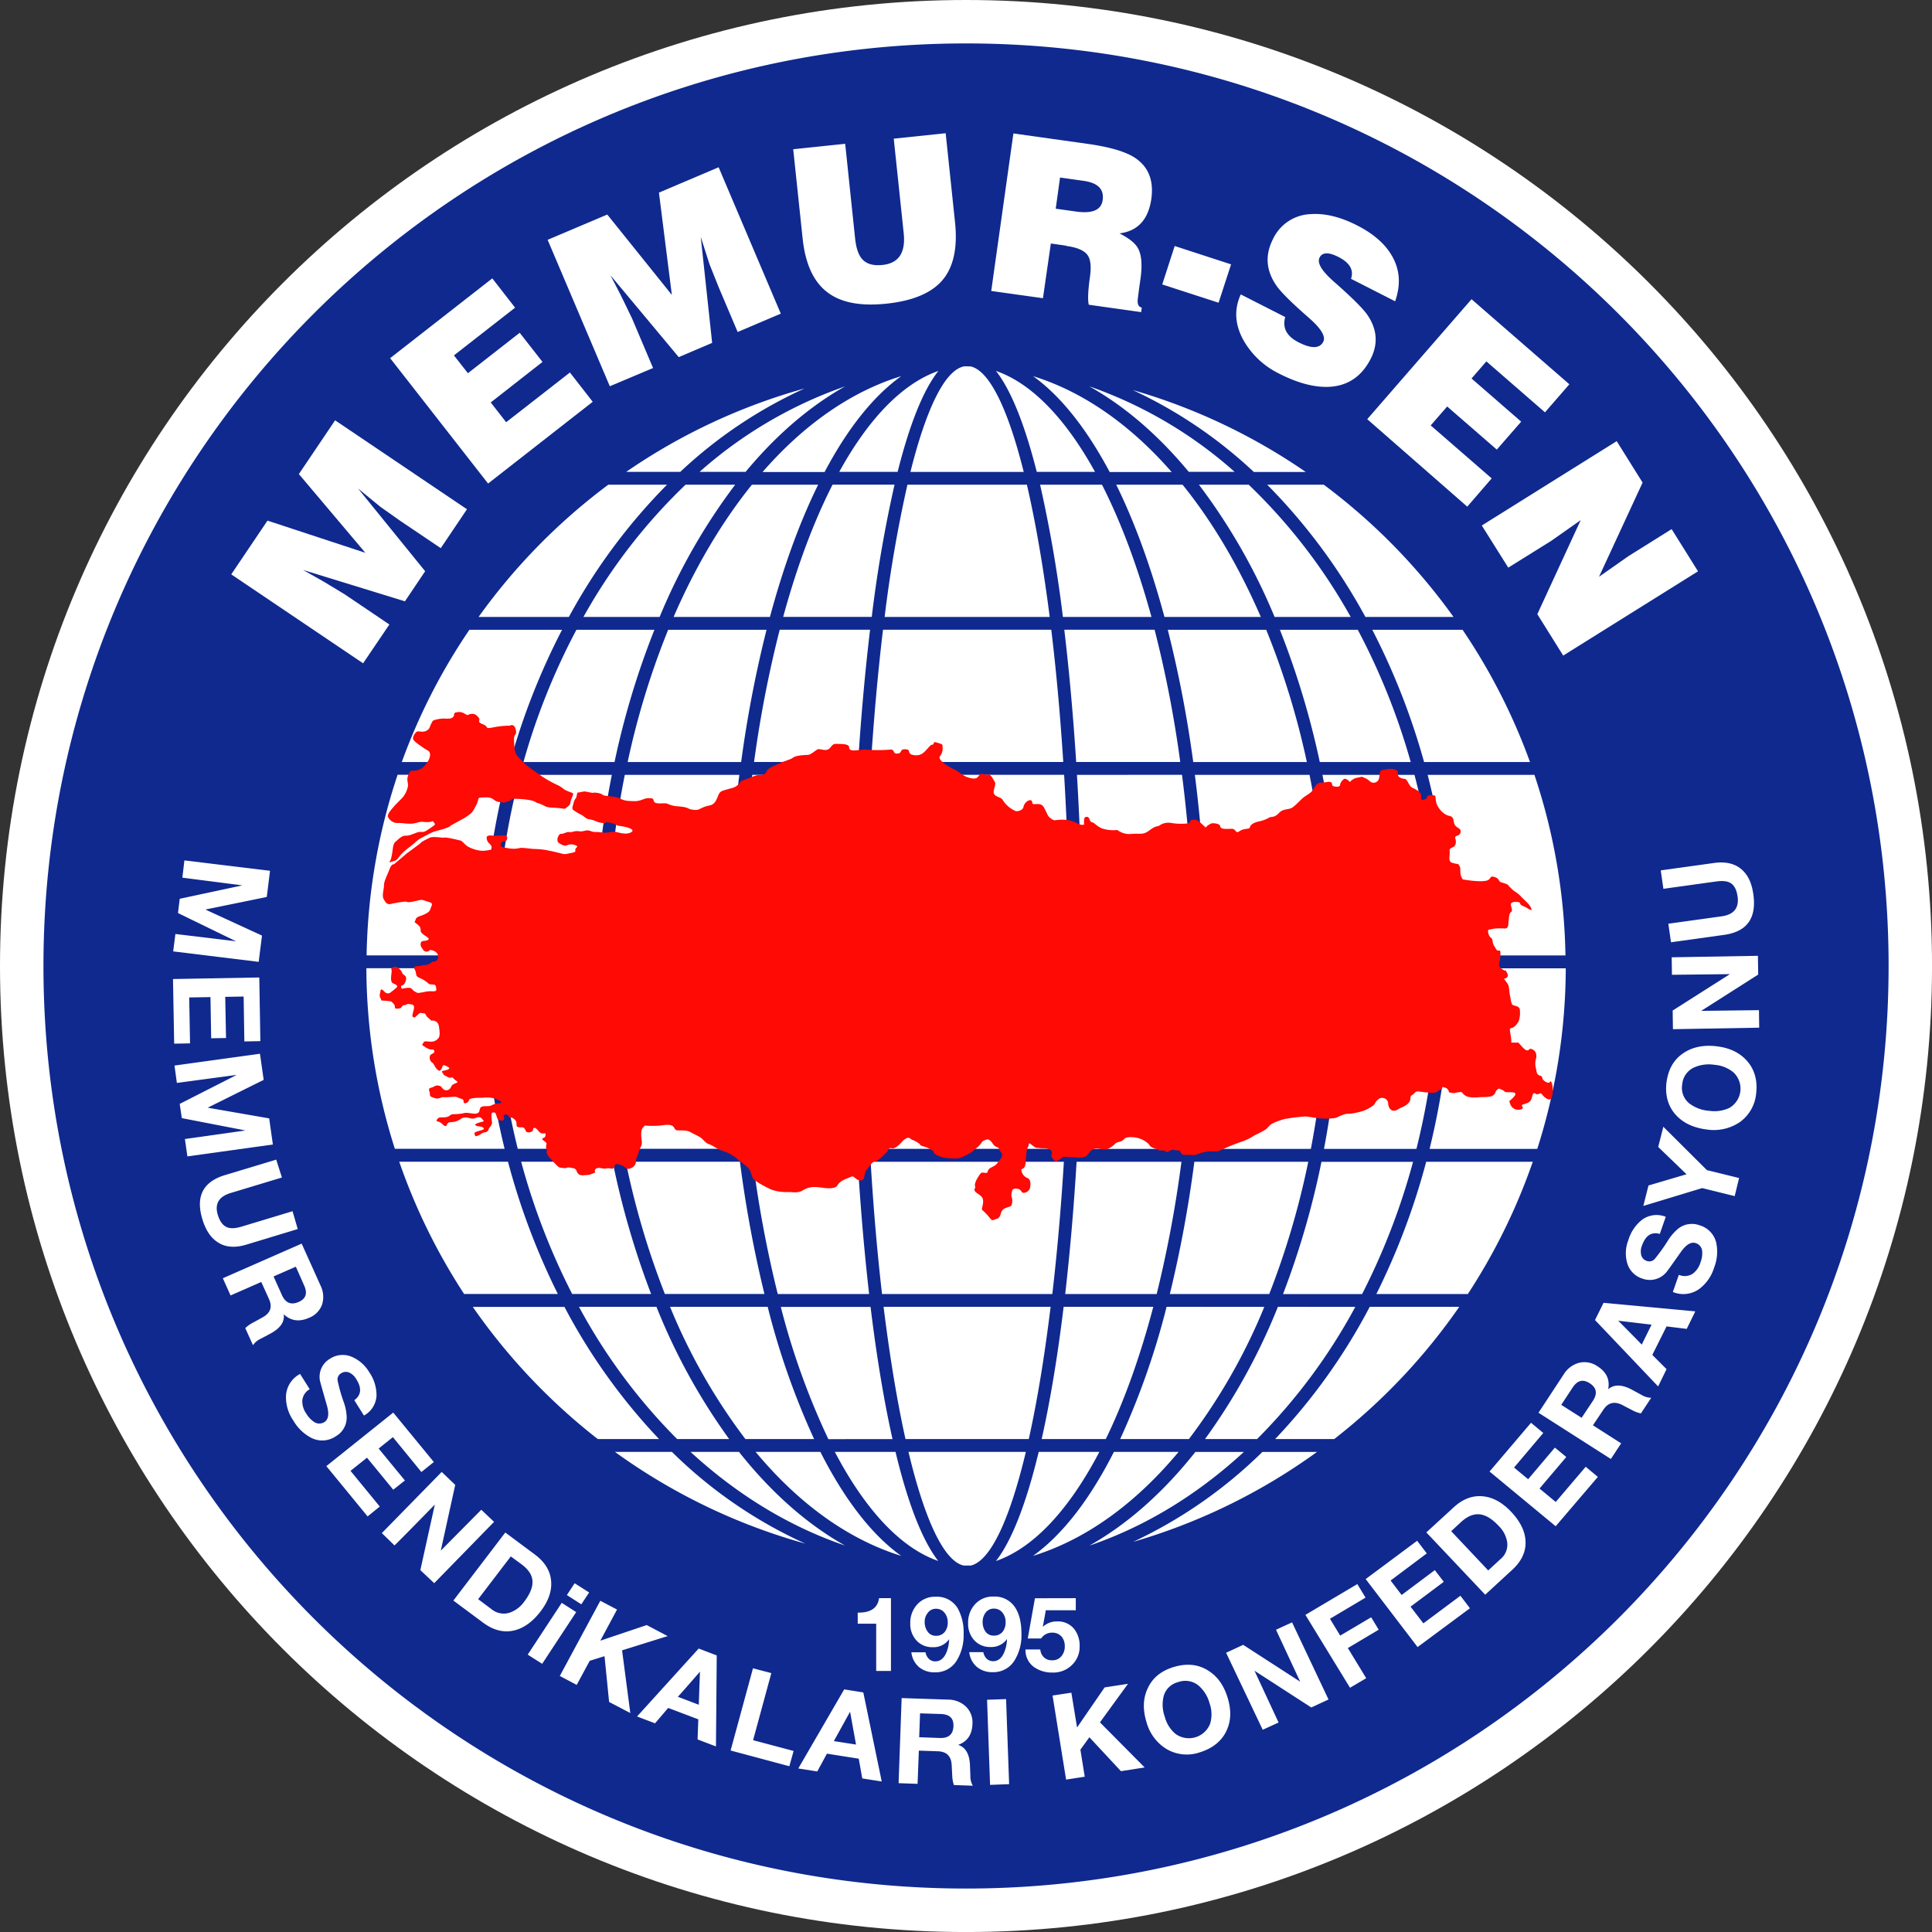
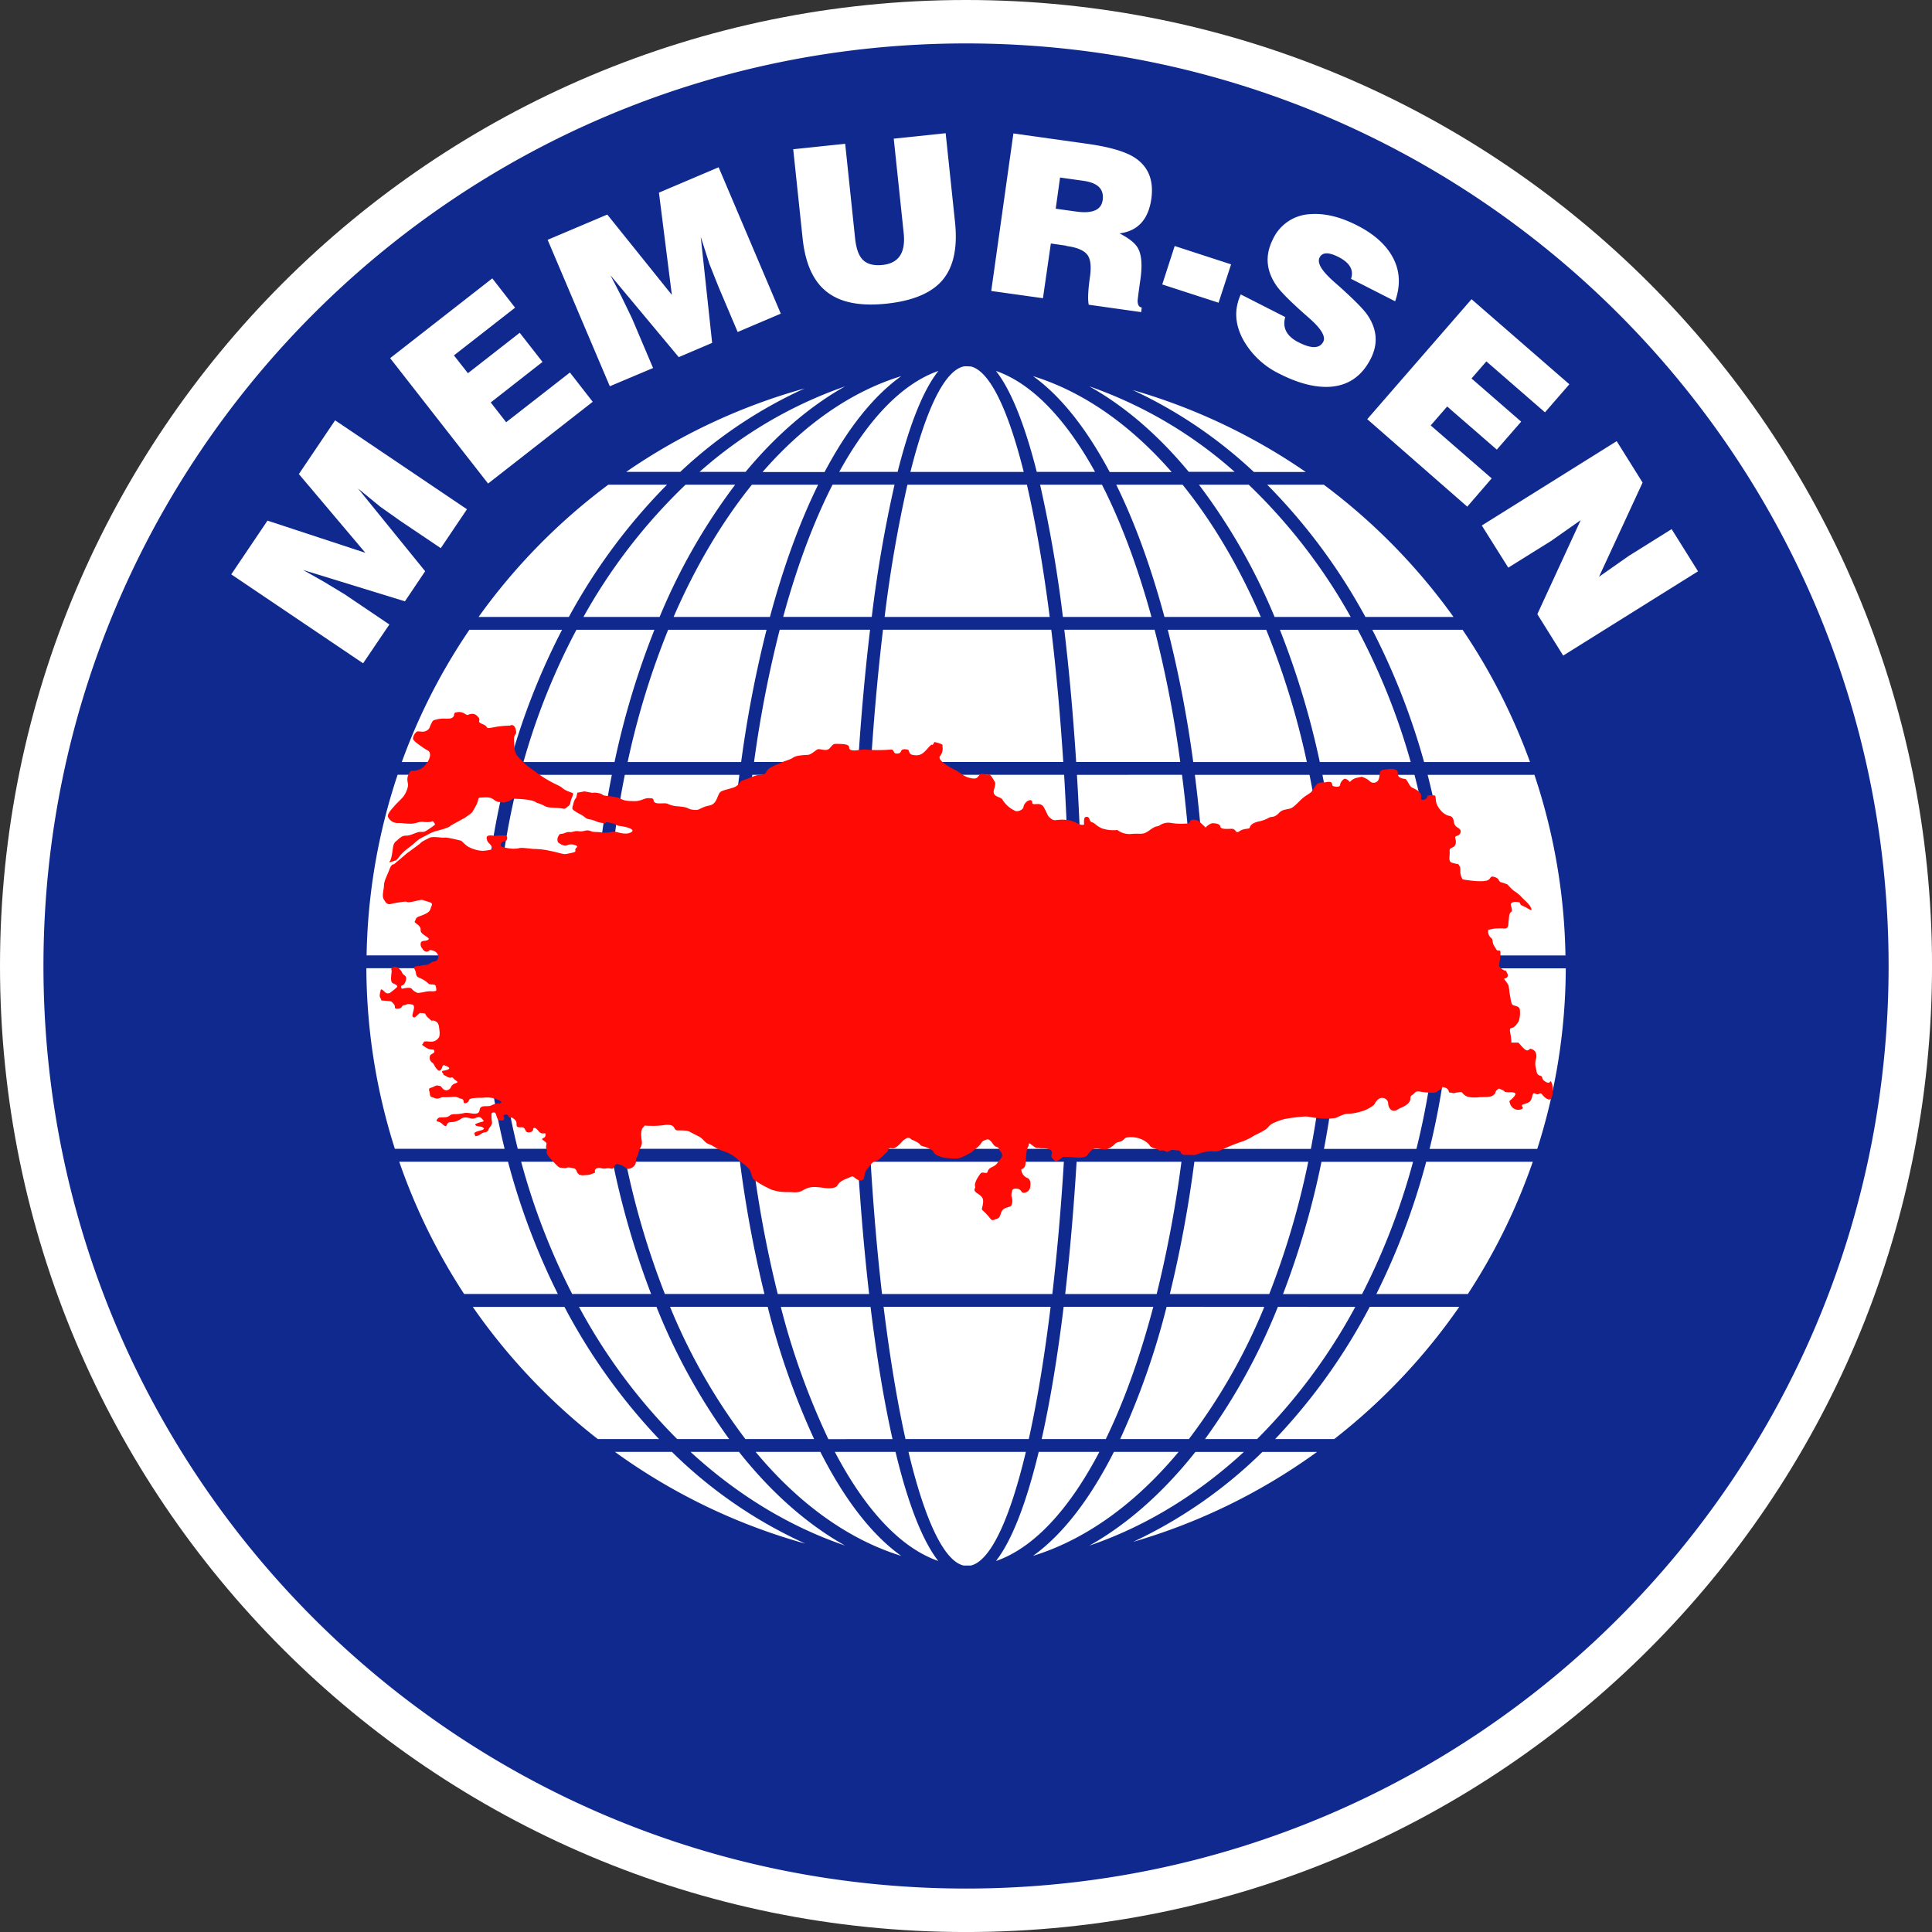
<svg xmlns="http://www.w3.org/2000/svg" id="Layer_1" data-name="Layer 1" width="677.99" height="677.99" viewBox="0 0 677.99 677.99">
  <rect x="0" y="0" width="677.99" height="677.99" fill="#333333" stroke="none" />
  <defs>
    <style>.cls-1{fill:#fff;}.cls-2{fill:#0f298f;}.cls-3{fill:#ff0a05;}</style>
  </defs>
  <title>memur-sen-logo</title>
  <path class="cls-1" d="M375,36c187.22,0,339,151.78,339,339S562.22,714,375,714,36,562.22,36,375,187.78,36,375,36" transform="translate(-36 -36)" />
  <path class="cls-1" d="M375,698.75c178.8,0,323.75-145,323.75-323.76S553.8,51.24,375,51.24,51.25,196.19,51.25,375,196.22,698.75,375,698.75" transform="translate(-36 -36)" />
  <path class="cls-2" d="M698.76,375c0-178.81-145-323.76-323.75-323.76S51.25,196.18,51.25,375,196.21,698.74,375,698.74,698.76,553.79,698.76,375m-498-118h32.49A241.76,241.76,0,0,0,215,303.42h-38A209,209,0,0,1,200.73,257m350.4,233.11H519a244.67,244.67,0,0,0,17.49-46.41h37.4a210.4,210.4,0,0,1-22.79,46.41m-56-46.41a283.88,283.88,0,0,1-13.69,46.41H446.53a431.27,431.27,0,0,0,8.6-46.41Zm-39.46-4.53a538.39,538.39,0,0,0,3.77-63.37h42.61a338.87,338.87,0,0,1-6,63.37ZM440,252.51H409a465,465,0,0,0-8-46.41h21.72c6.62,13,12.49,28.64,17.36,46.41M398.53,168c17.72,5.49,34.24,17.16,48.64,33.65H425.42c-8-15-17-26.55-26.89-33.65M310,494.62H341.5c2.11,17.36,4.71,33,7.71,46.41H326.69A258.16,258.16,0,0,1,310,494.62M352.26,582c-18.72-5.8-36.1-18.47-51.09-36.49h22.72c8.31,16.4,17.88,29,28.37,36.49m59.08-206.21c0,22.24-.64,43.51-1.78,63.37H341.23c-1.14-19.86-1.78-41.13-1.8-63.37Zm-71.91-4.51c.07-22.27.77-43.54,2-63.38h68c1.19,19.84,1.87,41.11,1.94,63.38Zm74.41,72.41H450.6a418.21,418.21,0,0,1-8.69,46.41h-32.1c1.66-14.47,3-30.05,4-46.41m26.91,50.91c-4.66,17.65-10.28,33.28-16.67,46.41h-22.5c3-13.4,5.59-29,7.71-46.41Zm-35.51-4.5H345.53c-1.66-14.31-3-29.85-4-46.41h67.81c-1,16.56-2.39,32.1-4.05,46.41m-96.36,0a407,407,0,0,1-8.69-46.41H337c1,16.36,2.34,31.94,4,46.41Zm-9.26-50.94a527.83,527.83,0,0,1-3.8-63.37h39.1c0,21.9.64,43.22,1.76,63.37Zm-3.8-67.88A530.22,530.22,0,0,1,300,307.92h36.88c-1.19,20.14-1.85,41.45-1.92,63.38Zm4.75-67.88a412.25,412.25,0,0,1,9-46.41h31.71c-1.72,14.43-3.13,30-4.18,46.41Zm10.22-50.91c4.84-17.77,10.71-33.42,17.33-46.41h21.75a456.48,456.48,0,0,0-8,46.41Zm35.08,4.5h59c1.73,14.27,3.14,29.83,4.21,46.41H341.66c1.09-16.58,2.5-32.14,4.21-46.41m95.31,0a403.39,403.39,0,0,1,9,46.41H413.66c-1.05-16.4-2.46-32-4.17-46.41Zm9.62,50.91A526,526,0,0,1,455,371.3H415.84c0-21.93-.7-43.24-1.91-63.38ZM455,375.81a530,530,0,0,1-3.78,63.37H414.09c1.14-20.15,1.75-41.47,1.75-63.37Zm24.68,118.81A205,205,0,0,1,453.22,541H429.1a268.35,268.35,0,0,0,16.29-46.41Zm-24.18,50.91h17c-16.15,14.88-34.46,26.14-54.21,32.87,13.58-7.64,26.09-18.86,37.2-32.87M398.51,582c10.51-7.53,20.08-20.09,28.39-36.49h22.7c-15,18-32.35,30.69-51.09,36.49m-13,1.8c5.66-7.26,10.71-20.52,15-38.29H421.8c-10.6,20.2-23,33.69-36.28,38.29M397,541H353.76c-2.91-13.11-5.5-28.76-7.69-46.41h58.62c-2.16,17.65-4.75,33.3-7.66,46.41m-31.76,42.79c-13.28-4.6-25.7-18.09-36.31-38.29h21.3c4.27,17.77,9.32,31,15,38.29m-32.73-5.42c-19.75-6.73-38.06-18-54.21-32.87h17c11.1,14,23.61,25.23,37.22,32.87m-61.4-83.78H305.4A265.86,265.86,0,0,0,321.69,541H297.57a205.79,205.79,0,0,1-26.43-46.41m-1.82-4.5a283.89,283.89,0,0,1-13.72-46.41h40.06a426.41,426.41,0,0,0,8.6,46.41Zm-14.63-50.94a338.91,338.91,0,0,1-6-63.37h42.61a534.12,534.12,0,0,0,3.77,63.37Zm-4.55,0H217.7a264.26,264.26,0,0,1-7.8-63.37h34.28a345.37,345.37,0,0,0,6,63.37M209.92,371.3a263,263,0,0,1,8.53-63.38h32.26a342.88,342.88,0,0,0-6.51,63.38Zm45.34-63.38h40.2a532.4,532.4,0,0,0-4.12,63.38H248.73a337.83,337.83,0,0,1,6.53-63.38m1-4.5A278.9,278.9,0,0,1,270.48,257H305a417,417,0,0,0-8.91,46.41Zm16.12-50.91c7.69-17.74,17-33.4,27.48-46.41h23.25c-6.53,13.24-12.21,28.92-16.92,46.41Zm25.3-50.91H281.49a152.57,152.57,0,0,1,51.05-30c-12.65,7.12-24.39,17.33-34.9,30M352.26,168c-9.9,7.1-18.95,18.61-26.89,33.65H303.6C318,185.11,334.54,173.44,352.26,168m13-1.77C359.9,173,355.1,185.27,351,201.6H330.51c10.24-18.63,22.14-31,34.76-35.42M354.42,206.1h41.95c3,13,5.73,28.62,8,46.41H346.44a464,464,0,0,1,8-46.41m31.1-39.92C398.14,170.55,410,183,420.28,201.6H399.83c-4.14-16.33-8.94-28.57-14.31-35.42m32.73,5.39a152.09,152.09,0,0,1,51,30H453.15c-10.51-12.7-22.25-22.91-34.9-30m60.17,80.94H444.64c-4.71-17.49-10.4-33.17-16.92-46.41H451c10.51,13,19.77,28.67,27.46,46.41m1.89,4.5a278.9,278.9,0,0,1,14.26,46.41H454.74A414.6,414.6,0,0,0,445.8,257Zm15.2,50.91a337,337,0,0,1,6.55,63.38H459.45a524,524,0,0,0-4.14-63.38Zm4.57,0h32.26a263,263,0,0,1,8.53,63.38H506.56a342.91,342.91,0,0,0-6.48-63.38m40.81,67.89a263.75,263.75,0,0,1-7.83,63.37H500.62a343.63,343.63,0,0,0,6-63.37ZM514,490.12H486.25a292.83,292.83,0,0,0,13.49-46.41h32.14A237.5,237.5,0,0,1,514,490.12m-2.39,4.5A199.9,199.9,0,0,1,477.15,541H458.88a214.64,214.64,0,0,0,25.57-46.41ZM479,545.53h19.17a209.32,209.32,0,0,1-64.53,31.55A163.5,163.5,0,0,0,479,545.53M376.76,585.39c-.57,0-1.16,0-1.75,0l-.82,0c-6.89-1.5-13.67-15.95-19.38-39.88H396c-5.66,23.73-12.37,38.13-19.22,39.86m-58.24-7.69a209.63,209.63,0,0,1-66.74-32.17h20a161.48,161.48,0,0,0,46.77,32.17m-79.34-83.08h27.14A214.2,214.2,0,0,0,291.88,541H273.62a199.62,199.62,0,0,1-34.44-46.41m-2.39-4.5a237.5,237.5,0,0,1-17.9-46.41H251a295,295,0,0,0,13.49,46.41Zm-5,0H198.87a210.78,210.78,0,0,1-22.77-46.41h38.17a244.67,244.67,0,0,0,17.49,46.41m-57.19-50.94a210.85,210.85,0,0,1-10-63.37H205.4a267.34,267.34,0,0,0,7.68,63.37Zm-9.92-67.88a210.92,210.92,0,0,1,10.88-63.38h38.28a267.24,267.24,0,0,0-8.39,63.38ZM238.29,257h27.37a285,285,0,0,0-14,46.41H219.7A234.15,234.15,0,0,1,238.29,257m2.46-4.5a196.76,196.76,0,0,1,35.83-46.41H294a209.74,209.74,0,0,0-26.52,46.41Zm15-50.91a209.13,209.13,0,0,1,62.63-29.28,160.37,160.37,0,0,0-43.65,29.28Zm118.34-37a8.85,8.85,0,0,1,.89-.05c.57,0,1.16.05,1.75.07,6.55,1.61,13,14.92,18.52,37H355.49c5.55-22.16,12-35.49,18.63-37m59.44,8.28a208.85,208.85,0,0,1,60.65,28.73H476a161.38,161.38,0,0,0-42.47-28.73M510,252.51H483.29a209.81,209.81,0,0,0-26.55-46.41h17.47A197.48,197.48,0,0,1,510,252.51m2.48,4.5a234.73,234.73,0,0,1,18.58,46.41H499.15a291.09,291.09,0,0,0-14-46.41Zm5.07,0h31.71a210.73,210.73,0,0,1,23.66,46.41H535.75A243.69,243.69,0,0,0,517.57,257m56.9,50.91a210.3,210.3,0,0,1,10.89,63.38h-40A267.24,267.24,0,0,0,537,307.92Zm11,67.89a210.22,210.22,0,0,1-10,63.37H537.68a267.33,267.33,0,0,0,7.71-63.37ZM504.22,541H483.49a206.43,206.43,0,0,0,33.19-46.41H548.1A211.31,211.31,0,0,1,504.22,541M201.89,494.62h32.19A208.33,208.33,0,0,0,267.27,541h-21.5a212.73,212.73,0,0,1-43.88-46.41M249.46,206.1h20.61a204.52,204.52,0,0,0-34.44,46.41H203.94a211.17,211.17,0,0,1,45.52-46.41m296.62,46.41H515.16A205.49,205.49,0,0,0,480.7,206.1h19.86a211.39,211.39,0,0,1,45.52,46.41" transform="translate(-36 -36)" />
  <path class="cls-3" d="M183.35,332.08a4.65,4.65,0,0,1,1.16-.93c.64-.37,1.39-.71,2.14-1.12,1.29-.68,4.59.09,5.34-.09s4.6.8,5.51,1,1.64,1.78,3.48,2.53a11.6,11.6,0,0,0,4.41,1.11,14.81,14.81,0,0,0,3-.45c1.09-.16-.52-2-.52-2a2.7,2.7,0,0,1-1.09-2c-.16-1.41,2.22-.82,3-.82a27.23,27.23,0,0,1,3.5-.11c.75.18.91.89.52,1.59s-1.48.23-1.86,1c-.57,1.22.34,1.41.34,1.41a17,17,0,0,0,2.77.57,9.77,9.77,0,0,0,3.14-.12c.73-.34,4.42.27,5.14.27a28.42,28.42,0,0,1,4.62.44c1.64.36,2,.38,4.21.95s1.89.5,4.07.07c2.41-.48,1.48-.68,1.68-1.36s1.35-.87,0-1.41a3.76,3.76,0,0,0-3.14.11c-1.12.34-2.94-1.12-2.94-1.12a2.32,2.32,0,0,1,0-1.93c.75-1.57.75-.68,2.41-1.36s1.3,0,3-.48,2,.23,3.89-.27,2,.38,3.68.4,2.94.25,3.87.25,2.21-.47,3.32-.29,3.76,1.2,5.53.11-2.37-2-4-2.18-.73-.55-3.48-1.12,0,.53-3.5-.06c-1.09-.19-2-.91-3.66-1.14-1.32-.14-1.82-1.07-2.94-1.62a18.2,18.2,0,0,1-2.73-1.63c-.73-.55-.16-1.41.05-2.46a4.79,4.79,0,0,1,.95-1.93l.39-1.73,1-.16,1.5-.28,3.36.62c-1.52-.3,2.12-.34,3.1.64.45.45,4.48.38,6,1.22s2.63.89,5,.94,3.44-1.05,4.89-1.05c2.07.05,1.64.18,2.05,1.18.5,1.19,3.75.32,4.71.78a9.76,9.76,0,0,0,3.66.91c4.57.36,2.94,1,5.73,1.25,1.69.09,1.34-.14,3.28-.94,1.75-.75,2.8-.38,3.87-1.63s1.22-3.07,2.11-3.76c1.05-.79,4.46-1.18,5.51-2a5.18,5.18,0,0,0,1.66-1.8s2.66-.93,4.3-1.61c1.91-.8,2.36-.23,3.7-.77s.39-1.32,2.69-2.51,3-1.2,3.73-1.75c0,0,2.37-.79,3.25-1.2s.75-1.12,5.64-1.32c1.12,0,2.53-1.35,3.44-1.89s3.14.95,4.41-.5,1.23-1.53,2.85-1.48,4,0,3.95,1.32c0,1.82,4.12.5,5.74.68a52.77,52.77,0,0,0,8.71,0c1.82-.16.54,1.84,2.93,1.32,1.3-.27.19-1.82,3-1.34.94.14.3,1.5,1.73,1.84,3.23.75,4.17-.91,6-2.84,1.55-1.66.73.43,1.8-1.64,0,0,3.53.75,2.78,1.3a4.27,4.27,0,0,1-.8,3.64c-.89,1,1.57,3,4.8,4.59,2.39,1.18,3,2.25,5.09,2.91,2.94.89,3.17.05,3.87-.79,1.05-1.23,2.05.2,3-.23s1.89,1.73,2.46,2.57-.66,3-.37,3.94c.43,1.43,2.48,1.32,3.07,2.32a10.14,10.14,0,0,0,4.64,4c.64.16,2.37-.23,2.69-1.34A3.19,3.19,0,0,1,396.8,317c.59-.27,1.39-.48,1.45.73s2.78-.55,4,1.48c1.55,2.66,1.14,3.11,2.89,4.28,1.14.75,1.41,0,4.71.2,3.69.23,4.69,2.21,6.6,1.68,0,0-.28-2.5.5-2.66,1.77-.41,1,1.57,2.32,1.87.89.2,1.45,1.27,3.52,2.16a12.71,12.71,0,0,0,5.3.52,7.07,7.07,0,0,0,5.15,1.37c3.39-.23,3.82.47,6.21-1.3s2.52-1.09,3.43-1.64a5.45,5.45,0,0,1,4.14-.89,21.19,21.19,0,0,0,5,.23c2.22-.11,1.25-1.09,2.09-1.25a3.07,3.07,0,0,1,2.5.34c.73.57,2.48,2.28,2.48,2.28a5.09,5.09,0,0,1,2.23-1.5s2.77-.14,2.93,1.18c.12,1.11,2.94.75,4,.77,1.62,0,1.23,1.84,2.64.89,1.78-1.23,3.55-.64,3.69-1.34.27-1.1,1.52-1.8,3.43-2.19a11.26,11.26,0,0,0,3.44-1.34c.89-.41,1.75.18,3.41-1.61,1.3-1.44,3.28-1.1,4.46-1.76s3-2.77,4.05-3.59,2.05-1.32,2.68-1.91c.91-.84.78-1.27,1.82-2.5s1.48-.69,3.87-1.07,1.3,1.16,2.16,1.45,2.37.41,2.39-.52c0-.71,1.16-2.21,1.8-2.07a3.08,3.08,0,0,1,1.61,1.14,4.75,4.75,0,0,1,2-1.37c3.39-.79,2.34-.38,2.34-.38a6.43,6.43,0,0,1,2.64,1.45,1.94,1.94,0,0,0,3.09-.5c.73-1.91-.09-3.23,1.69-3.48,2-.29,3.27-.66,4.71.21,1,.59-.91,2.52,2.91,3,.66.07,1.45,2.28,2.16,2.84s4,1.44,3.48,3.71c-.32,1.55,2.66.48,2.09-.66a7.48,7.48,0,0,1,2.66-.09c.57.3.12,1.69.82,3.25s2.37,3.51,4.21,3.87c2.37.46,1,2.55,2.59,3.82.67.57,2,.91,1.3,2.44-.52,1-2.07.52-1.66,1.8s.09,2.54-.77,2.93c-1.23.57-1.32.61-1.23,1.68.11,1.41-.64,3.37.82,3.8,2.71.82,1.93.05,2.64,1.18s-.34,2.37,1.11,4.67c0,0,5.87,1.09,8.4.43,1.59-.43,1.06-1.59,2.25-1.39,2.48.48,1.73,1.73,2.89,2a19.56,19.56,0,0,1,2.2.75,17.25,17.25,0,0,0,2.32,2.3,10.94,10.94,0,0,1,2.48,2c1.46,1.57,2.78,2.43,3.48,4s-1.47-.18-2.2-.45a13.29,13.29,0,0,1-1.46-.73l-.43-.84s-2.34-.62-3,.47c-.27.53.82,2.42.11,2.85-.91.52-.77,2.5-.93,3.21s.23,2.82-1.52,2.63a22.57,22.57,0,0,0-3.69.07l-1.93.39a3,3,0,0,0,.84,2.71c1.11.82.27,1.41,1.27,3s.71,1.57,1.89,1.6c.59,0,.09,3.36-.07,4.23s-.47,1.38,1.14,2.39c.93.61.93.31,1,.31s.09.14.5.85c1.07,1.82-1.07,2.09-1.07,2.09s1,1.27,1.43,2,.41,2.53.68,3.8.39,2.68.82,3.25,2.44.34,2.64,1.73a9.58,9.58,0,0,1-.36,4.07c-.46.85-1.53,2.37-2.71,2.48-1,.12.25,2.82.07,5.08l2.5,0c.86.87,2.32,2.87,3.21,2.73s.45-1,1.91-.25,1.27,2.69,1,3.39a6.56,6.56,0,0,0,.09,3.39c.27,1.11.11,2,1.59,2.41,1,.3,0,1.12,1.87,2.14s1.36-1.37,2.07.45c.43,1.14.52,4.1-.23,5.35-.59,1-2.37-.32-3.1-1.32s-1-.16-1.75-.16-1.36-1.18-1.79.66c-.48,2.09-1.07,2.23-3.17,2.89-1.36.46.73,1.16-.59,1.68a3,3,0,0,1-4-1.88c-.52-1.48-.29-.57,1.37-2.53s-1.46-1.43-2.62-1.57-.27-.2-1.48-.75c-1.61-.73-1.16-.57-1.91,0s-.18,1.25-1.66,2.07c-1,.54-3.84.36-4.73.48s-3.41.22-4.57-.51c-1.84-1.13-.5-1.56-3.07-1.16-1.64.23-.16.41-2.8-.06a1.86,1.86,0,0,0-1.62-1.71,6.88,6.88,0,0,1-.81-.23c.18.16.27.55-1,1.19-.77.38-.46.81-2.37.93a45.78,45.78,0,0,1-4.86-.5c-.89,0-1,.11-1.64.79s-1.21.44-1.23,1.69c0,1-.75,2.23-3.44,3.32-.86.32-1.63,1.23-2.82.91s-1.57-1.84-1.57-2.82a2.14,2.14,0,0,0-3.52-1.07c-1.34,1.25-.78,1.27-1.66,2.09a13,13,0,0,1-4.92,2.3,16.37,16.37,0,0,1-4.14.64c-1.52.06-3.41,1.2-4.16,1.45a22.46,22.46,0,0,1-6.78,0c-2.66-.31-3.09-.61-4.43-.47a63,63,0,0,0-6.65.84,22.76,22.76,0,0,0-4.16,1.5c-1.18.52-1.64,1.5-2.55,2.18a33.41,33.41,0,0,1-3.87,2.05,20.05,20.05,0,0,1-4,2.05,76.35,76.35,0,0,0-8.05,3.23c-1.32.68-2.34.23-3.53.34a14.66,14.66,0,0,0-4.3.93c-1.63.66-1.48.25-4.14.34s-1.29-1.59-2.93-1.59-1.59-.59-3,.23-.86-.32-2.64-.21c-.73.05-.86.07-.93,0s-.09-.31-1.57-.72c-2-.62-1.59-1.19-2.32-1.75a8.8,8.8,0,0,0-5.57-2.19c-2.87-.07-2.37.52-3.42,1.18s-1.77.41-2.52,1.1a7.83,7.83,0,0,1-2.84,1.91c-1.51.54-3.8-.89-5.17.18a8.64,8.64,0,0,0-1.8,2c-.47.54-1.63.93-4,.75S411,442,409,442a9.13,9.13,0,0,1-2,1.39c-.89.41-1.3-.6-1.89-1.16s.8-2.14-.7-2.82-2.64-.32-3.5-.51c-1.28-.2-1.05.28-2.67-1s-.95-.41-1.47.55c-.62,1.11-.64,2.93-.85,5.59s-1.63,1.8-1.5,2.64a3.44,3.44,0,0,0,2.16,2.73c1.46.59,1,3.1.82,3.66a2.43,2.43,0,0,1-2.25,1.53c-1-.16-.57-1.3-2.32-1.46s-1.64.82-1.64.82A3.93,3.93,0,0,0,391,456a4.15,4.15,0,0,1-.07,3c-.45.84-2.91.48-3.57,2.46-.77,2.39-.91,1.95-2.25,2.5s-1.05.11-2.91-1.89-1.78-1.16-1.44-2.68c.64-2.8.05-3.37-1.7-4.55-2.05-1.34-.57-1.82-.84-2.39s0-1.82,1.09-3.5,1-1.53,2.52-1.35c1.28.12.16-1,2.12-1.95s1.64-1.09,3-2.75c1.66-2,0-2.53-.37-3.67s-1-.16-2.18-1.86c-1.36-2-1.89-1.59-2.93-1.19s-.76.69-1.8,1.8c-.8.84-2.12,1.8-2.71,2.37a38.15,38.15,0,0,1-3.41,1.75c-.89.55-2.82.52-4.44.34a9.67,9.67,0,0,1-4-.91c-2.05-.89-1.14-1.43-2-1.86a9.2,9.2,0,0,0-2.91-1.32c-2.07-.62-.46-.44-2.51-1.6s-1.32-.45-2-1a1.29,1.29,0,0,0-1.78-.18,5.42,5.42,0,0,0-1.64,1.39c-.75.84-2.2,2.2-3.14,2-1.75-.32-1.34,1-1.93,1.39s-2.71,3-4.05,3.16c-1.16.09-2.25,2.21-3,3s-.77,2.66-1.09,3.21-1.32,1-2.8-.19c-1.07-.84-1-.84-2.21-.31s-3.27,1.11-4.16,2.75c-.62,1.09-2.87,1.18-4.89.88-3.25-.47-5-.5-7.26.87-1.89,1.14-3.59.52-5.46.61a16.19,16.19,0,0,1-5.46-.82c-.73-.29-5-2.34-6.41-3.77-.57-.55-.71-2.39-1.57-3.53s-3.35-2.73-4.37-3.75a14.71,14.71,0,0,0-5-2.62c-2.07-.73-3.07-1.75-4.68-2.32s-1.89-1.86-3.64-2.75-2-1-3.08-1.59-3.39-.48-4.27-.5c-1.78-.05-.3-2.28-4.39-1.91a28.49,28.49,0,0,1-5.46.31c-2.66,0-1.19-.43-2.23.53s-.66,3.5-.53,4.64a3.56,3.56,0,0,1-.47,2.52,11,11,0,0,0-.8,2.37c-.14.57-.84,1.43-.77,2.39.13,1.54-1.53,2.5-2.41,2.64-1.23.16-.87-.59-2.92-1.35s-1.93.12-2.36.82c-.68,1-.89.12-2.69.39s-1.91-.45-3.23-.07a1,1,0,0,0-.63,1.53s-1.19.41-1.78.68a5.12,5.12,0,0,1-1.23.18l-1.5.11-1.09-.18-.7-.73c-.39-.63-.21-1.34-1.48-1.61-2.94-.61-1.57.14-3.39-.05-1.64-.18-1.44.05-3.37-2-1.43-1.57-1.86-1.85-2.46-3.14-.36-.78.14-1,.12-1.07s-.68-.48-.25-2.21c.23-.91-2.5-1.55-1.07-2.14.84-.32.73-.91.73-1.45s-1.3.54-2.44-.94c-.89-1.16-1.86-1.66-1.95-.43-.1.91-2.21,1.23-2.57.34-.48-1.25-.85-1.29-1.92-1.25-2.29,0-.5-1.43-1.95-2.73s-1.18-.29-1.75-.7-.57-1.3-1.62-1-.16.85-.32,1.53-.88.57-1.64.41-.86-1-1.27-2.14-1.48-.32-1.48-.32a10.18,10.18,0,0,0,.09,2.82c.28,1.41-.91,2.09-1.07,2.66a1.57,1.57,0,0,1-1.5,1.25c-1,.12-1.5.94-2.52,1.21s-.59.14-1-.57,1.05-1,2.39-1.39.89-.82.3-1.11-1.75-.16-2.34-.62,1.2-.95,2.22-1.2.62-.41,0-1.14-1.32-.59-2.35-.18-1.63,0-2.79-.18a3.38,3.38,0,0,0-1.94.25,6.75,6.75,0,0,1-2.52,1.2c-1.34.28-2.23-.16-2.69,1.1-.32.84-1,.25-1.61-.32a3.17,3.17,0,0,0-1.62-.87c-.59-.16-.43-.57.16-1.14s2.1-.09,3.28-.5.75-.81,2.2-.93a15.67,15.67,0,0,0,3.55-.36c1.51-.39,3.26.48,4.6.09s.61-1.68,1.5-2.23,2.37-.09,3.41-.5a6.45,6.45,0,0,1,2.82-.8c1.62-.11.59-.84-.43-1.27a8.9,8.9,0,0,0-2.93-.75,15.79,15.79,0,0,0-2.67.09,17.07,17.07,0,0,0-3.54.2c-1.32.41-.73.57-1.19,1.12s-1.57.93-1.63.11c-.12-1.27-.57-.86-1.76-1.43s-1.45-.32-3.82-.23-1.48-.16-2.66.25-1.34.25-2.64-.18-.73-.73-1.16-2.14.46-1,1.64-1.66,1.34-.25,1.93-.25,1,1.14,1.75,1.43a1.7,1.7,0,0,0,2.07-.66c.46-.68.32-1.11,1.8-1.66s.18-.7-.7-1.7-.44.43-2.48-.73-.46-.16-1.32-1.16.61-.71,1.79-1.23,0-1-1-1.43-.77.57-1.34,1.39-1.07.4-1.77-.46-.73-1.57-1.46-2a2.08,2.08,0,0,1-.7-2.25c.16-.85,1.79-.82,1.52-1.8s-.89.11-2.93-1.18-1.19-.87-.87-1.71,1.64-.25,3-.36a3.05,3.05,0,0,0,2.23-1.23c.59-.55.48-2.09.36-2.94s-.11-2.25-1.14-2.84a1.87,1.87,0,0,0-1.61-.32l-1.62-1.43-.7-1.14-1.78-.18L181.64,393c-2.43.44,1.07-4.07-1.09-4.5s-1.48.11-2.66.23-.45,1.11-2.23,1.22-.57-.56-1.46-1.59-.72-1-2.93-1.16-1.16,0-1.73-.89-.14-1.68,0-2.66,1,0,1.62.59a1.49,1.49,0,0,0,2.07-.11,20,20,0,0,0,2-1.64c.59-.7-.73-1.13-1.32-1.43s-.87-1-.53-3.53c.19-1.41-.13-1.36-.16-1.41,1.05-1.25,2-1,3.05,0s.55,1.41,1.64,2.11.52,2.14,0,3-1.29.32-1.13,1.21.36.36,2.2.23,1.3.54,2.57,1.27.91.55,3.12.23a9.28,9.28,0,0,1,3-.3c1.82,0,1.46-.31,1.32-1.57s-1.86-.54-2.57-1.09a10.12,10.12,0,0,0-3.09-2c-1.87-.75-.91-1.43-1.8-3s1.48-1,2.41-1.37,1.66.14,3.14-.88.43-.14,1.8-.69,1.29-2.91-.8-3.64c-1.8-.61-1.11.16-2.21.32s-1.66-1.09-1.66-1.09a2.12,2.12,0,0,1-.54-2c.38-1,1.34-.43,2.45-1s-.88-1.23-2-2.32.21-1.5-1.39-2.93-1.31-.62-.9-1.85,1.29-1,3.34-2,1.68-1.55,2.25-2.78-.34-1.25-2-1.79-1.11-.55-4.07.11-2.21,0-3.32.11-3.5.46-4.82.8-1.82-.39-2.55-1.64.07-3.34.09-4.91,1.16-3.51,1.93-5.6,1.53-1.73,1.53-1.73l2.25-1.89,2.41-2.07.5-.34ZM215,290.61s1.48-.84,2,1.45-.75,1-.61,3.85.11,4.39,1.73,6a26.91,26.91,0,0,0,5.46,4.67,41.27,41.27,0,0,0,7.67,4.73c2.75,1.27,1.75,1.39,4,2.34s2.21.23,1.23,2.85c-.64,1.77,0,1.57-1.32,2.61s-.75.68-3.14.46-3.34-.05-4.62-.59a15.27,15.27,0,0,0-2.54-1.12c-.94-.18-.76-.7-3.14-1.11a31.21,31.21,0,0,0-4.42-.41c-2.09-.19-1.48.5-3.34,1s-.18.37-2.57.14-1.91-1.75-5-1.66c-3.69.11-1.75-.07-3.37,2.91-1.52,2.8-1.13,2.28-3.75,4.17l-5.23,2.88s.18.35-2.6,1.19-3,.66-5.21,1.84-3.16,1.52-4.64,2.91-3,2.23-4.5,3.78-1.52,2.27-2.64,2.59-2.21.84-1.66.16.84-2.82,1-4c.21-1.59.41-2.45,1.16-3s1.89-2.07,3.55-2,3.71-1.35,5-1.32,1.28.2,3.53-1.34,1.66-1.21,1.14-2.1-.09.32-3.51-.07c-1.84-.2-2.59.69-4.8.64s-2.32-.23-4.07-.25a3.71,3.71,0,0,1-3.64-2.16c-.36-1.07,1.71-3.14,2.28-3.84s2.07-2.07,3-3.12a8.86,8.86,0,0,0,1.73-3.82c.2-1.07-.71-2.3.25-4.21s.86-.8,3-1.37a5.55,5.55,0,0,0,3.37-2.59,5,5,0,0,0,1.16-2.78c-.16-1.59-.55-1.25-2.37-2.5s-3.64-2.52-3.64-3.23a3.31,3.31,0,0,1,1.34-2.43c.75-.34,2,.38,3.32-.3s1.14-1.39,1.71-2.43.39-1.23,1.89-1.55a10.61,10.61,0,0,1,3.3-.29c1.48,0,2,0,2.59-.66s-.14-1.41,1.14-1.55a3.62,3.62,0,0,1,3,.57c1.27.73.75.18,2,0s1.86.21,2.75,1.28-.93,1.38,1.46,2.32.34,1.75,3.66,1.11a30.62,30.62,0,0,1,5.91-.61" transform="translate(-36 -36)" />
  <path class="cls-1" d="M612.43,205.35,597.14,238.4l10.42-7.3,15.06-9.42,9.26,14.81-47.31,29.57-9.08-14.53,15.22-33-10.42,7.32-15,9.35L556,220.41l47.34-29.6Zm-439.79,49.8-9.22,13.62-46.27-31.21,12.72-18.86L164.22,230l-23.34-27.64,12.72-18.86,46.27,31.21-9.19,13.65-14.15-9.53-7.08-5-7.82-6.42,23.57,29.05-7.1,10.56-35.74-11,7.17,4.05,7.41,4.48ZM244,177l-36.72,28.69-34.37-44,35.85-28,8,10.28L195.3,160.72l4.91,6.25,18.17-14.19,8,10.23-18.17,14.22,5.41,6.94L236,166.72Zm21.18-11.85L250,171.55l-21.82-51.39,20.93-8.87,22.66,28.2-4.53-35.89,20.95-8.9L310,146.07l-15.13,6.44-6.66-15.7L285,128.76l-3.09-9.63,4,37.2-11.72,5-23.95-28.71,3.77,7.3,3.78,7.8Zm52.48-45.5-3.3-31.28,18.24-1.91,3.48,33.21c.37,3.42,1.18,5.8,2.46,7.24,1.55,1.73,3.91,2.41,7.16,2.07,5.67-.59,8.13-4.28,7.44-11.08l-3.5-33.24,18.22-1.91,3.3,31.37q1.39,13.52-4.57,20.36c-3.87,4.42-10.38,7.12-19.48,8.08s-15.92-.34-20.65-3.91c-4.94-3.67-7.85-10-8.8-19M408,98.3l-1.52,10.94,7.16,1c5.71.8,8.83-.54,9.31-4,.54-3.82-1.62-6-6.49-6.75Zm2.23,23.93-5.46-.78L402,140.65l-18.15-2.54,7.78-55.28,26.09,3.66c7.58,1.07,13,2.64,16.33,4.73,4.9,3.14,6.87,7.94,6,14.47q-1.55,11-11.18,12.21c3.28,1.69,5.37,3.35,6.35,5,1.37,2.26,1.71,5.92,1,11-.63,4.37-.93,6.9-1,7.56,0,1.5.45,2.32,1.45,2.45l-.2,1.62-18.4-2.59c-.39-1.76-.25-5,.43-9.81.52-3.73.2-6.35-1-7.82s-3.62-2.53-7.37-3m53.5,19.92-19.77-6.41,4.37-13.49,19.79,6.44Zm61.92-.52-15.44-7.87q1.56-4.6-4.37-7.64c-3.48-1.78-5.71-1.71-6.66.18s.72,4.66,5,8.44c6.24,5.48,10.1,9.33,11.65,11.51q5.32,7.63,1.3,15.56-4.71,9.24-14.38,9.85c-5.21.29-11.08-1.23-17.65-4.57a29,29,0,0,1-12.47-11.49q-4.77-8.35-1.11-16.36l15.6,7.94q-1.58,5.7,4.69,8.87,6.75,3.45,8.66-.2c.94-1.84-.77-4.64-5-8.35-6.16-5.37-10-9.19-11.55-11.51-3.55-5.23-3.91-10.58-1.14-16.08a15.2,15.2,0,0,1,13.35-8.85q7.51-.51,16.29,4,8.57,4.37,12.2,10.73c2.75,4.8,3.11,10.08,1.06,15.88m25.32,72.05L515.8,183.1,552.4,141l34.33,29.85-8.56,9.85-20.56-17.88-5.21,6,17.42,15.15-8.55,9.81-17.42-15.13-5.78,6.64,21.4,18.59Z" transform="translate(-36 -36)" />
-   <path class="cls-1" d="M413.52,596.84v4.25H403l-1.05,5.82A7.13,7.13,0,0,1,407,605a7.32,7.32,0,0,1,5.87,2.54,9.37,9.37,0,0,1,2,6.19,8.72,8.72,0,0,1-2.76,6.62,9.21,9.21,0,0,1-6.75,2.59,10.8,10.8,0,0,1-6.6-2,7.3,7.3,0,0,1-2.89-6.1h5.19a4.36,4.36,0,0,0,1.32,2.8,4,4,0,0,0,2.86,1,4,4,0,0,0,3.28-1.48,5.19,5.19,0,0,0,1.14-3.44,5.07,5.07,0,0,0-1.14-3.41,4.24,4.24,0,0,0-3.28-1.37,4.59,4.59,0,0,0-3.89,2.05h-4.68l2.52-14.12ZM100.71,337.94l30.05,3.64-1.14,9.19-21.54,4.41,19.86,9.14-1.16,9.22-30-3.67.77-6.11,21.29,2.57-20.38-9.92.61-5,22-4.71L100,344Zm-4,41.63,30.28-.55.38,22.34-5.62.11-.25-15.76-6.46.11.28,14.45-5.21.09-.25-14.45-7.46.12.29,16.12-5.57.1Zm.52,30.36,30-4.14,1.3,9.17-19.65,9.76,21.58,3.75,1.3,9.17-30,4.17-.87-6.1,21.25-3L99.8,428.38l-.73-5,20-10.17-21,2.82Zm43.25,57.38-18,5.46c-3.87,1.16-7.14,1-9.81-.66-2.52-1.51-4.41-4.19-5.59-8.06-2.53-8.1.11-13.33,7.85-15.67l18-5.44,2,6.28-18,5.44c-4.19,1.27-5.69,3.87-4.46,7.78.66,2.14,1.66,3.5,3,4.14s3,.54,5.19-.09l18-5.44Zm-26.28,17.26,27.66-12.15,6.62,14.7a9,9,0,0,1,.57,6.6,7.84,7.84,0,0,1-4.59,4.73c-3.44,1.52-6.42,1.11-8.9-1.25.39,2.68-1.18,4.93-4.75,6.84l-3.32,1.76a6.61,6.61,0,0,0-2.71,2.27l-2.71-6a11.75,11.75,0,0,1,2.87-2l3.32-1.84q4-2.25,2.14-6.35l-2.71-6-10.78,4.73Zm25.62-4.05L132,483.94l2.95,6.57c1.26,2.75,3.19,3.53,5.83,2.39s3.18-3.07,1.95-5.8Zm1.5,37.65,3.37,5.35a5,5,0,0,0-2.6,3.93,7.52,7.52,0,0,0,1.39,4.62,9.11,9.11,0,0,0,2.66,2.87,3.31,3.31,0,0,0,3.69.11c1.45-.91,1.75-2.91.84-6q-2.35-8.16-2.41-8.62a7.33,7.33,0,0,1,3.52-7.6,8.12,8.12,0,0,1,7.78-.64,13.13,13.13,0,0,1,6,5.32,14.3,14.3,0,0,1,2.57,8.19,8.43,8.43,0,0,1-4.41,7.06l-3.39-5.4c2.45-1.75,2.7-4.23.68-7.41a5.58,5.58,0,0,0-2.28-2.19,3,3,0,0,0-3.05.19,2.43,2.43,0,0,0-1.18,2.61,56.9,56.9,0,0,0,2.07,7.33,17,17,0,0,1,1.09,5.48,7.53,7.53,0,0,1-3.79,6.64,8.46,8.46,0,0,1-8.49.64,15.51,15.51,0,0,1-6.41-6.1,14.36,14.36,0,0,1-2.6-8.89,9.23,9.23,0,0,1,4.94-7.51m9.21,32.35L174,531.71l14.24,17.35-4.36,3.51-10-12.24-5,4,9.21,11.21L174,558.78l-9.21-11.24L159,552.16l10.28,12.53L165,568.15ZM170,574,191,552.54l4.75,4.55-5.07,23.07,14.22-14.35,4.48,4.25-21,21.52L183.51,587l5.08-23c-14.09,14.4-14.15,14.33-14.15,14.33Zm25.1,23.68,18.22-23.88,10.42,7.75c3.54,2.67,5.43,5.8,5.68,9.47.23,3.43-1,6.91-3.73,10.48s-5.87,5.87-9.26,6.67c-3.66.86-7.28-.05-10.89-2.73Zm20.15-15.49-11.46,15,4.7,3.52a6.76,6.76,0,0,0,6.28,1.25,10.55,10.55,0,0,0,5.23-3.95c1.94-2.55,2.89-4.85,2.87-6.85,0-2.25-1.3-4.3-3.82-6.19Zm5.94,34.46,11.94-18.17,5.07,3.25-11.94,18.15Zm21.56-21.81L240,599l-5.07-3.25,2.73-4.14Zm-10.3,29.3,14.22-26.39,5.86,3.09-5.86,10.92,16.28-5.48,7.35,3.87-16,5,2.89,22-7.44-3.89-1.61-16.06-5.19,1.62-4.57,8.46Zm27.11,14.22,21.62-23.84,6.34,2.41-.27,31.94-6.46-2.46.27-7.05-10.58-4-4.61,5.4Zm22.07-15.72c-7.69,8.85-7.76,8.8-7.76,8.8l7.35,2.8Zm10.76,27.66,7.85-28.85,6.44,1.69-6.4,23.54,14.22,3.78L313,655.82Zm23.75,6.3,16.11-27.75,6.71,1.07,6.46,31.25-6.83-1.07-1.23-6.93-11.17-1.76-3.39,6.24Zm18.2-19.95L328.62,647l7.78,1.21-2.07-11.42Zm17,25.11,1.07-29.86,16.29.54a9.08,9.08,0,0,1,6.23,2.41,7.69,7.69,0,0,1,2.32,6.15c-.11,3.73-1.8,6.16-5,7.32,2.6.84,4,3.23,4.14,7.23l.14,3.69a6.42,6.42,0,0,0,.87,3.41l-6.65-.23a11.46,11.46,0,0,1-.59-3.41l-.2-3.77c-.21-3-1.82-4.58-4.87-4.67l-6.64-.23L358,662Zm7.53-24.5-.3,8.38,7.31.27c3,.09,4.59-1.27,4.71-4.12s-1.39-4.18-4.42-4.3Zm24.57,25.1-1.05-29.87,6.67-.23,1.07,29.85Zm26.68-1.85-4.75-29.5,6.6-1,2,12.21,9.67-14.06,8.21-1.27L422,640.42l15.7,15.83-8.33,1.3-11.08-11.9L415.14,650l1.52,9.49Zm28.23-20.13c-1.36-4.41-1.25-8.37.39-11.85,1.68-3.69,4.71-6.19,9.15-7.53s8.39-1,11.87,1.11,5.69,5.24,7.05,9.67,1.21,8.28-.48,11.76-4.8,6-9.19,7.37a14.06,14.06,0,0,1-11.71-1.09,15.91,15.91,0,0,1-7.08-9.44m6.4-1.93a11.64,11.64,0,0,0,3.84,6.07,8,8,0,0,0,12.08-3.64,11.41,11.41,0,0,0-.21-7.16,12.36,12.36,0,0,0-3.89-6.24,7.29,7.29,0,0,0-7.07-1.2,7,7,0,0,0-5.12,4.87,12.54,12.54,0,0,0,.37,7.3m34.37,4.57L466.27,616l6-2.78,20,12.93-8.49-18.23,5.64-2.59,12.79,27.07-6.05,2.8-19.93-12.9,8.46,18.18Zm30.64-14.74L494.1,602.7l18.22-10.8,2.89,4.75-12.49,7.42,3.59,5.91,10.87-6.43,2.64,4.36L509,614.35l6.44,10.58ZM533.47,614l-18.22-23.86,18.06-13.44,3.39,4.43L524,590.65l3.87,5.07L539.52,587l3.14,4.1L531,599.82l4.5,5.86,13-9.69,3.34,4.39Zm23.73-18.38-20.66-21.86L546.1,565c3.25-3,6.71-4.3,10.44-3.89,3.43.36,6.71,2.18,9.8,5.46s4.83,6.71,5,10.15c.23,3.7-1.32,7.09-4.62,10.14Zm-11.94-22.29,13,13.78,4.32-4a6.53,6.53,0,0,0,2.34-5.89,10.31,10.31,0,0,0-3-5.75q-3.31-3.53-6.33-4c-2.27-.36-4.55.53-6.87,2.66Zm36.67-1.73-23.21-19.2,14.56-17.11,4.3,3.58L567.32,551l4.94,4.1L581.65,544l4,3.3-9.39,11.07,5.69,4.71,10.51-12.35,4.27,3.55ZM601.29,548,575.9,531.77l8.87-13.51a9.16,9.16,0,0,1,5.3-4,8,8,0,0,1,6.53,1.21q4.74,3,3.75,8.05c2.07-1.77,4.85-1.73,8.42.21l3.3,1.79a6.75,6.75,0,0,0,3.39,1L611.84,532a11.35,11.35,0,0,1-3.28-1.25L605.2,529q-4.1-2-6.55,1.73L595,536.17l9.91,6.34Zm-17.41-19,7.15,4.54,4-6c1.63-2.55,1.25-4.57-1.16-6.12s-4.35-1-6,1.52Zm34-6.47-22.15-23.29,3-6.05,32.19,3-3,6.15-7.08-.87-5,10,5,5Zm-14-23.06c8.25,8.32,8.25,8.39,8.25,8.39l3.44-7Zm19.17-10.1,2.1-6A5.2,5.2,0,0,0,630,483a7.67,7.67,0,0,0,2.75-4,8.63,8.63,0,0,0,.59-3.87,3.2,3.2,0,0,0-2.25-2.88c-1.61-.55-3.37.47-5.23,3.11-3.28,4.64-5,7.08-5.26,7.28a7.51,7.51,0,0,1-8.19,2.07,8,8,0,0,1-5.41-5.57,12.51,12.51,0,0,1,.43-7.94,14.23,14.23,0,0,1,4.8-7.14,8.59,8.59,0,0,1,8.33-1.05l-2.09,6c-3-.79-5,.57-6.28,4.15a5.45,5.45,0,0,0-.28,3.11,2.92,2.92,0,0,0,2,2.23,2.53,2.53,0,0,0,2.82-.75,61,61,0,0,0,4.46-6.19,17.51,17.51,0,0,1,3.62-4.3,7.74,7.74,0,0,1,7.62-1.27,8.36,8.36,0,0,1,5.84,6.12,15.28,15.28,0,0,1-.75,8.76,14.64,14.64,0,0,1-5.36,7.57,9.6,9.6,0,0,1-9,1m21.59-33.69-11.42-2.82-20.65,6.27,1.82-7.18,13.35-3.94-9.94-9.58,1.8-7.09L635,446.63l11.29,2.77Zm-9.87-23.39c-4.64-.59-8.26-2.3-10.85-5.18s-3.78-6.78-3.21-11.31,2.5-8,5.87-10.26c3.18-2.18,7.14-3,11.81-2.43s8.14,2.32,10.67,5.23,3.66,6.78,3.11,11.28a13.86,13.86,0,0,1-5.78,10.12,16.29,16.29,0,0,1-11.62,2.55m.82-6.57a12.32,12.32,0,0,0,7.19-1,7.82,7.82,0,0,0,1.52-12.38,11.76,11.76,0,0,0-6.71-2.73,12.72,12.72,0,0,0-7.37,1,7.17,7.17,0,0,0-4,5.89,7,7,0,0,0,2.43,6.6,13.09,13.09,0,0,0,6.92,2.64m17.67-29.17-30.27.53-.1-6.55,20.09-12.77-20.34.23-.09-6.14,30.26-.52L653,378l-20,12.74,20.27-.25ZM618.8,341.44l18.66-2.59c4-.57,7.21.16,9.57,2.13s3.69,4.83,4.26,8.83c1.2,8.39-2.23,13.15-10.24,14.26l-18.65,2.6-.94-6.51,18.66-2.59c4.34-.59,6.23-2.94,5.64-7-.32-2.2-1.07-3.73-2.25-4.55s-2.87-1-5.15-.7l-18.63,2.59ZM348.66,596.84v25.54h-5.18V605.8H337v-3.89q6.79.11,7.48-5.07Zm7.19,19h4.94a4.18,4.18,0,0,0,1.14,2.25,3.06,3.06,0,0,0,2.29.93c1.67,0,2.92-1,3.78-2.84a12.64,12.64,0,0,0,1.07-4.94,6.62,6.62,0,0,1-5.78,2.8,7.39,7.39,0,0,1-5.73-2.41,8.47,8.47,0,0,1-2.12-5.92,9.44,9.44,0,0,1,2.44-6.68,8.34,8.34,0,0,1,6.48-2.69,8.44,8.44,0,0,1,7.8,4.19,17.51,17.51,0,0,1,2,9,16.76,16.76,0,0,1-2.3,9,8.67,8.67,0,0,1-7.76,4.34,8.43,8.43,0,0,1-5.62-1.86,8,8,0,0,1-2.66-5.23m8.65-5.74a3.76,3.76,0,0,0,3.11-1.41,5.14,5.14,0,0,0,1-3.32,5,5,0,0,0-1.09-3.3,3.69,3.69,0,0,0-3.05-1.45,3.46,3.46,0,0,0-2.89,1.48,4.86,4.86,0,0,0-1.05,3.16,5.55,5.55,0,0,0,1,3.34,3.43,3.43,0,0,0,3,1.5m11.65,5.74h4.91a4.47,4.47,0,0,0,1.14,2.25,3.19,3.19,0,0,0,2.32.93c1.66,0,2.91-1,3.77-2.84a13,13,0,0,0,1.09-4.94,6.7,6.7,0,0,1-5.8,2.8,7.43,7.43,0,0,1-5.73-2.41,8.47,8.47,0,0,1-2.11-5.92,9.43,9.43,0,0,1,2.43-6.68,8.34,8.34,0,0,1,6.48-2.69,8.47,8.47,0,0,1,7.81,4.19c1.36,2.25,2,5.28,2,9a16.76,16.76,0,0,1-2.3,9,8.65,8.65,0,0,1-7.75,4.34,8.39,8.39,0,0,1-5.62-1.86,7.89,7.89,0,0,1-2.66-5.23m8.64-5.74a3.8,3.8,0,0,0,3.12-1.41,5.2,5.2,0,0,0,1-3.32,5.05,5.05,0,0,0-1.07-3.3,3.78,3.78,0,0,0-3.07-1.45,3.49,3.49,0,0,0-2.91,1.48,5.12,5.12,0,0,0-1,3.16,5.68,5.68,0,0,0,.93,3.34,3.44,3.44,0,0,0,3,1.5" transform="translate(-36 -36)" />
</svg>